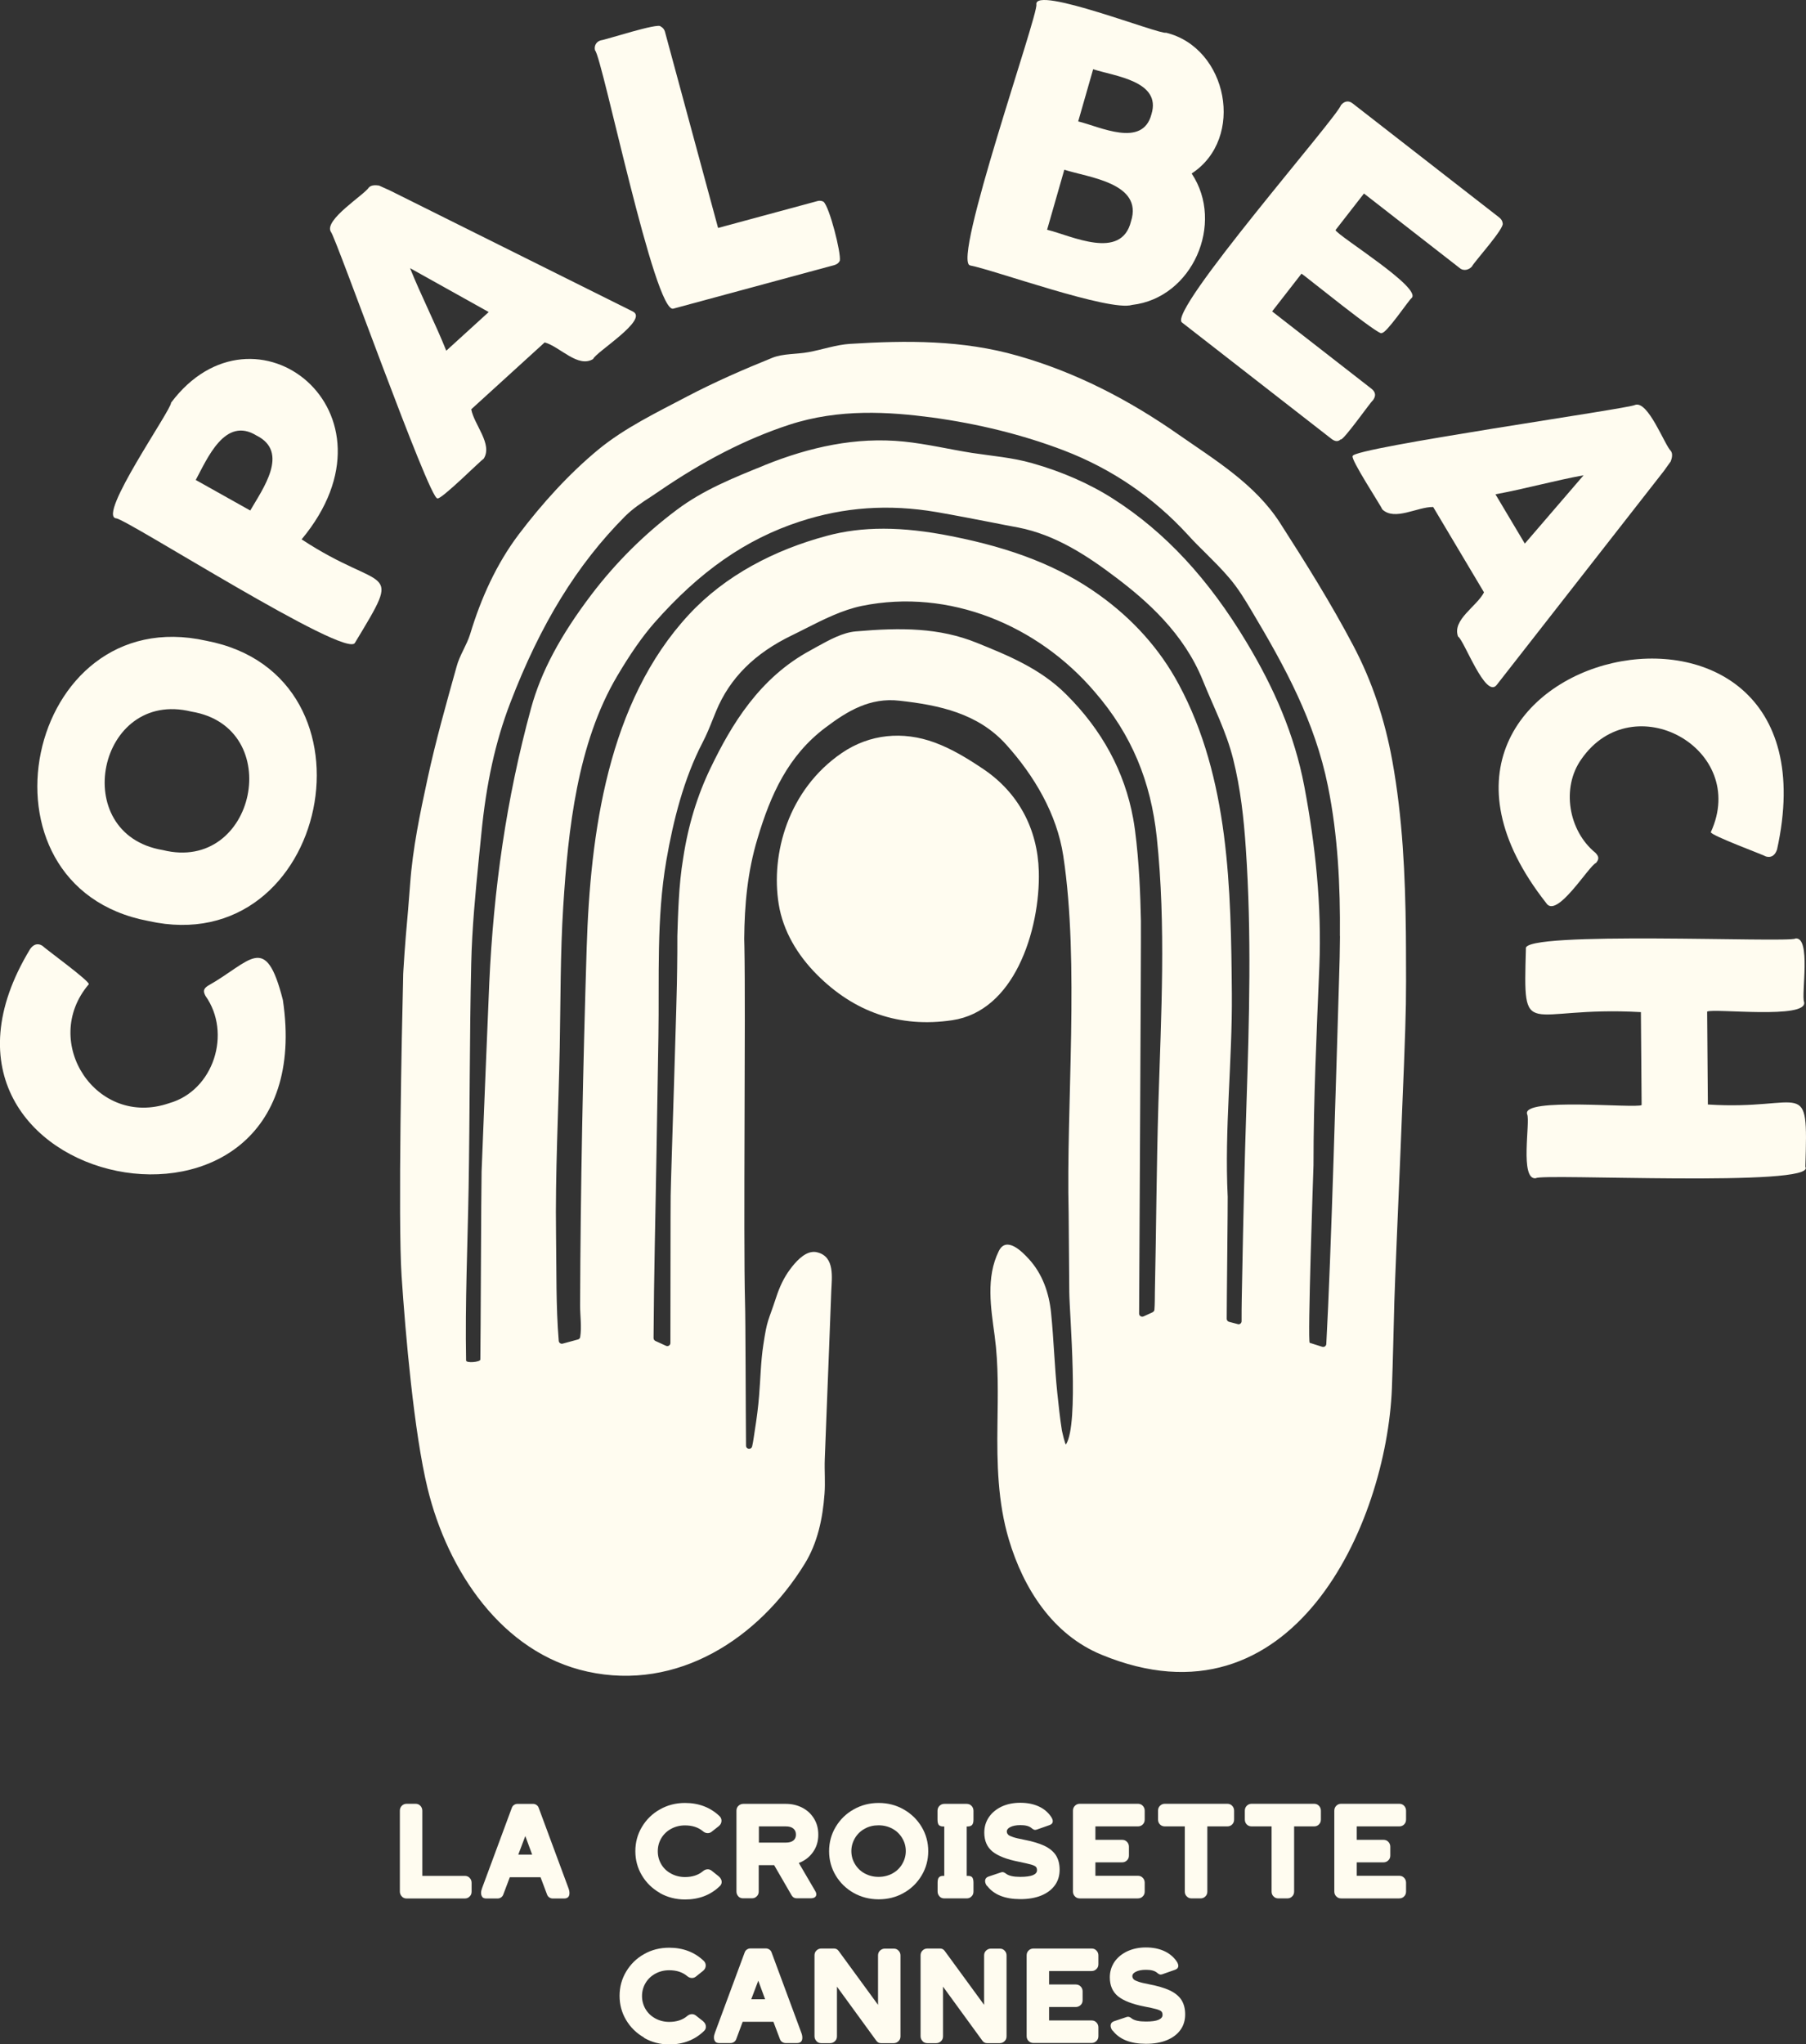
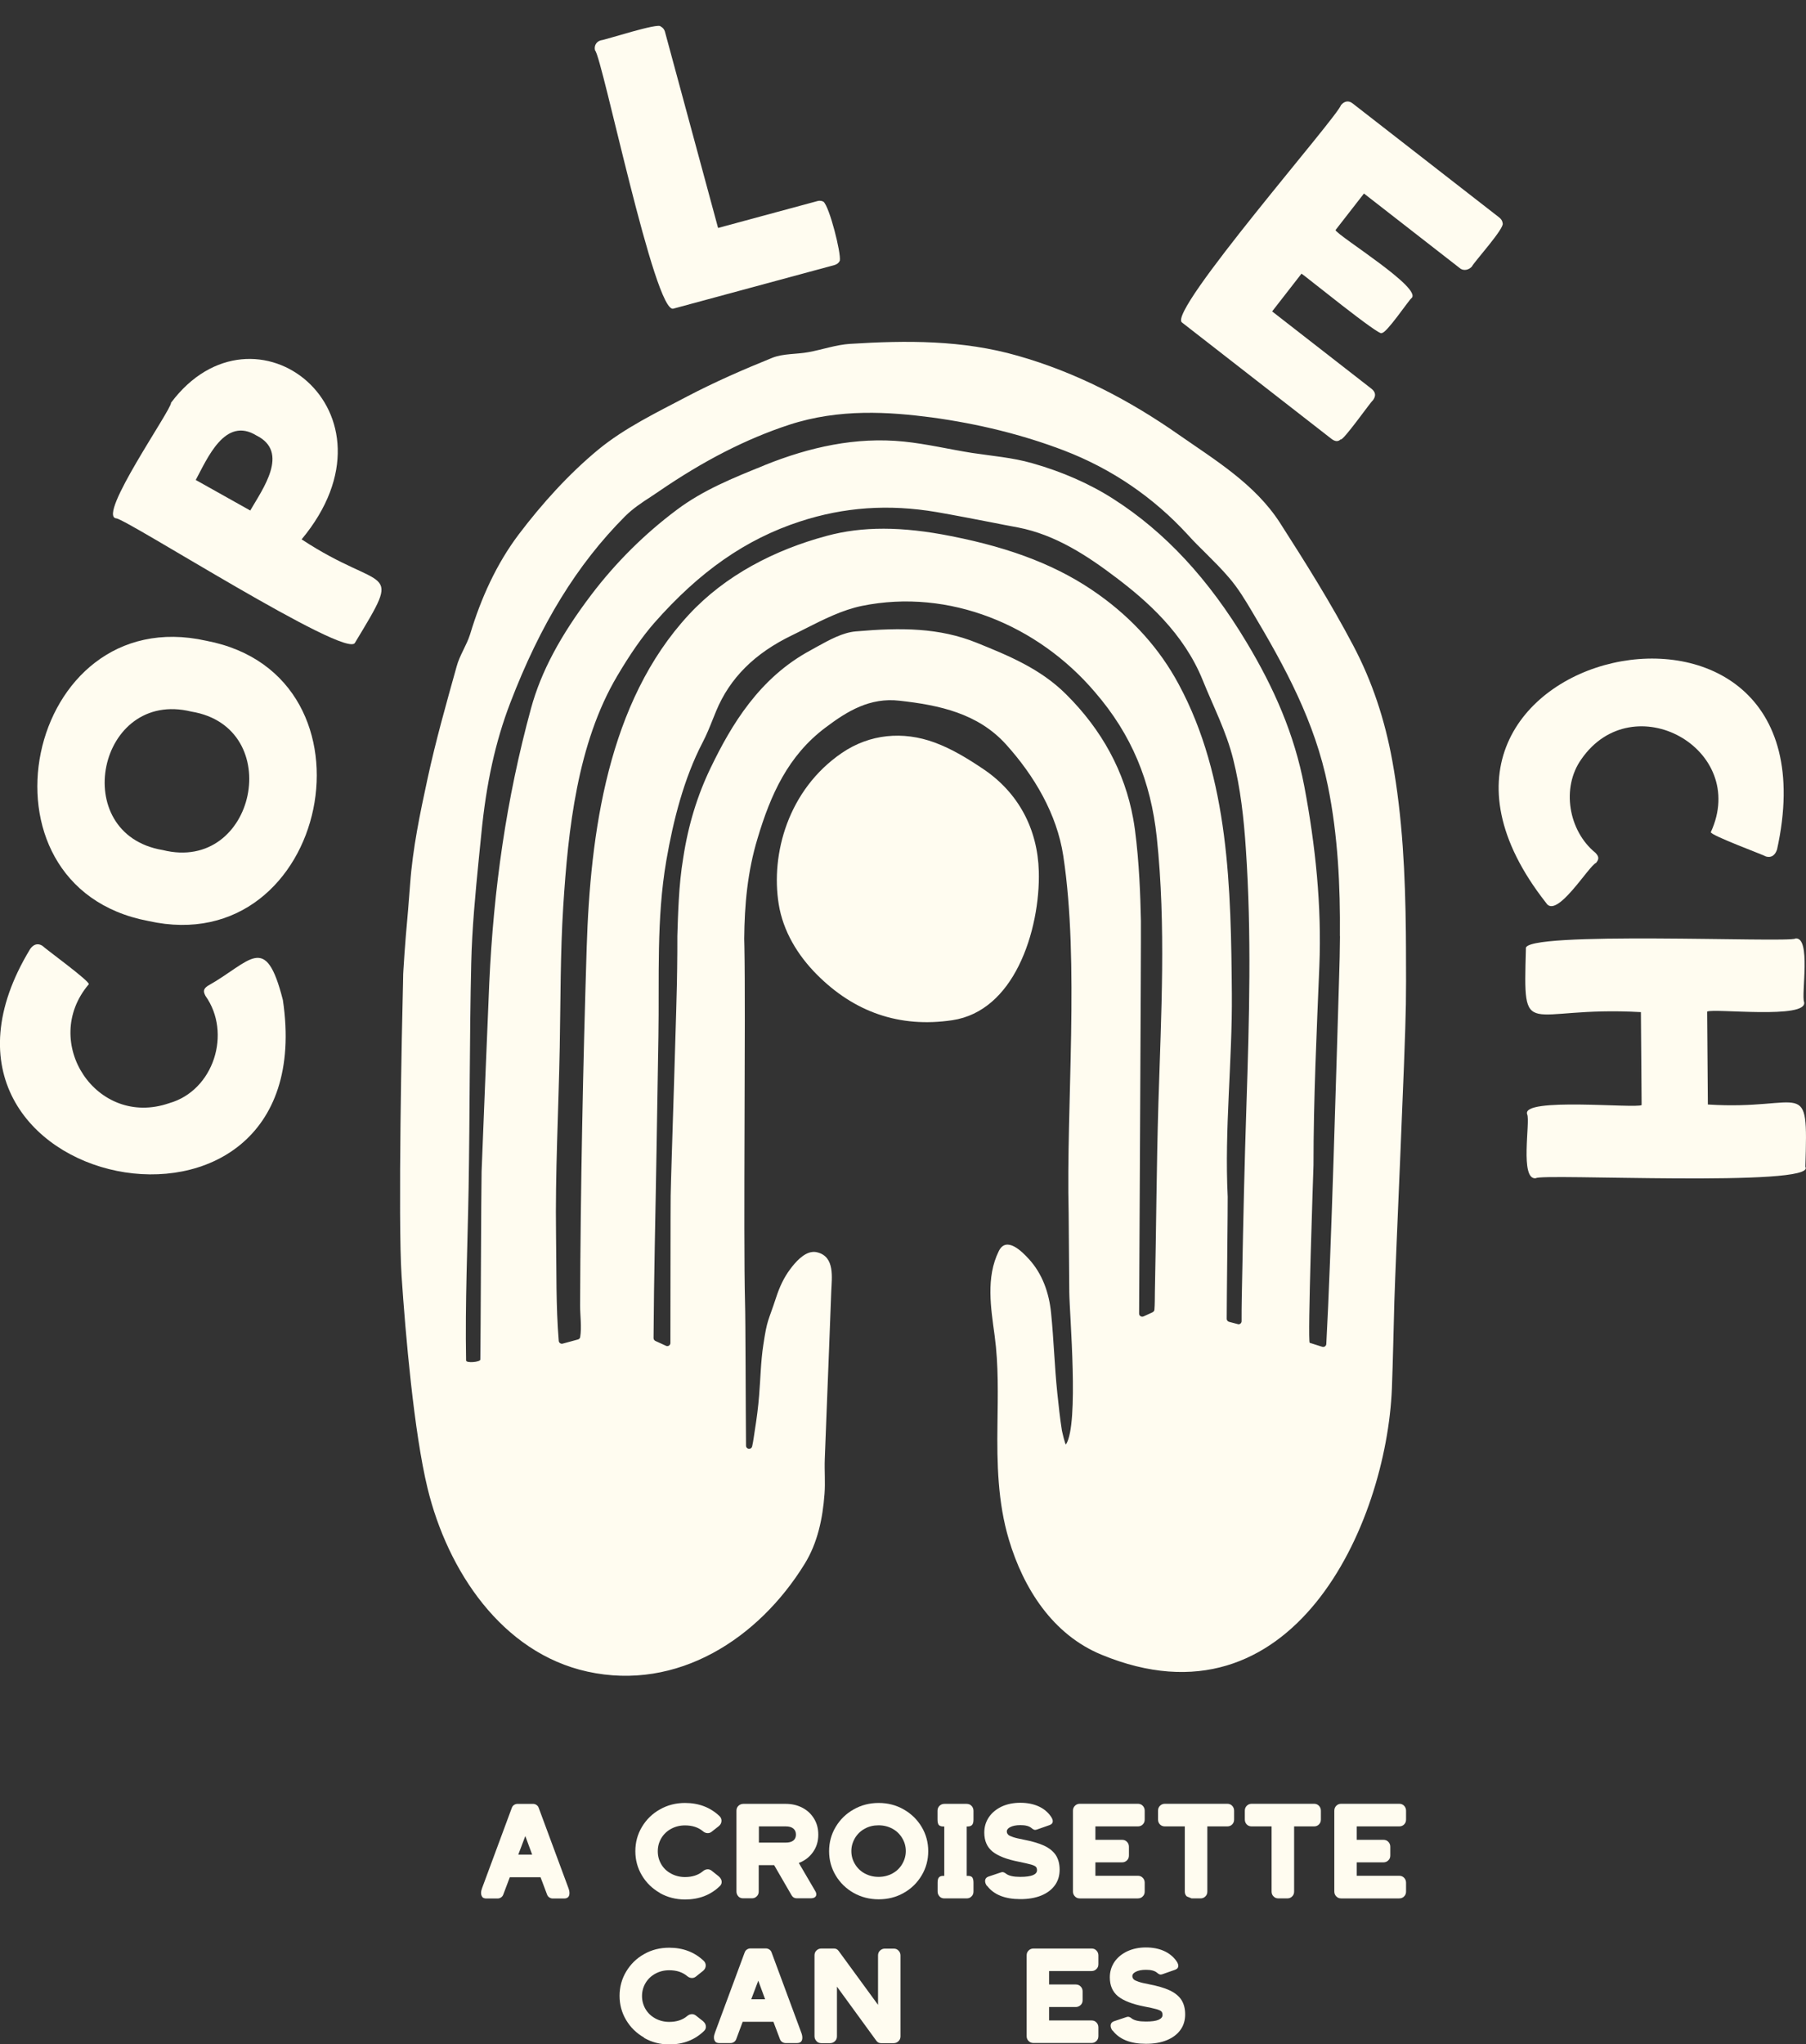
<svg xmlns="http://www.w3.org/2000/svg" id="a" viewBox="0 0 200.4 226.77">
  <rect x="0" y="0" width="200.4" height="226.77" fill="#333333" stroke="none" />
-   <path d="M44.59,210.4c-.14-.14-.22-.32-.22-.54v-8.97c0-.22.07-.4.22-.55.14-.14.32-.22.54-.22h.97c.22,0,.4.07.54.22.14.14.22.33.22.55v7.23h4.71c.22,0,.4.07.54.22.14.14.22.33.22.55v.98c0,.22-.07.4-.22.54-.14.15-.33.22-.54.22h-6.44c-.22,0-.4-.07-.54-.22" style="fill:#fffcf0; stroke-width:0px;" />
  <path d="M53.53,210.46c-.1-.11-.15-.26-.15-.45,0-.16.04-.34.12-.55l3.29-8.88c.05-.14.13-.25.25-.33.12-.08.25-.12.39-.12h1.71c.14,0,.27.04.39.12.12.08.2.19.25.33l3.29,8.88c.08.21.12.4.12.57,0,.4-.2.6-.6.6h-1.25c-.14,0-.27-.04-.39-.12-.12-.08-.2-.19-.25-.33l-.72-1.91h-3.41l-.72,1.91c-.05.14-.13.25-.25.33-.12.08-.25.12-.39.12h-1.24c-.21,0-.36-.06-.46-.16M59.05,205.76l-.76-2.06-.78,2.06h1.54Z" style="fill:#fffcf0; stroke-width:0px;" />
  <path d="M73.22,210.01c-.84-.48-1.5-1.12-1.99-1.94-.49-.82-.73-1.72-.73-2.69s.24-1.87.73-2.69c.49-.82,1.15-1.47,1.99-1.94.84-.48,1.77-.72,2.79-.72,1.53,0,2.81.49,3.83,1.46.15.15.22.32.22.51,0,.24-.1.44-.31.61l-.79.62c-.13.1-.27.15-.42.15-.2,0-.38-.07-.55-.22-.52-.43-1.18-.64-1.98-.64-.57,0-1.08.13-1.54.38-.46.25-.83.6-1.09,1.04s-.39.92-.39,1.45.13,1.01.39,1.45.62.78,1.09,1.03c.46.25.98.38,1.54.38.8,0,1.46-.21,1.98-.64.17-.15.35-.22.55-.22.15,0,.29.05.42.15l.79.63c.22.19.33.4.33.62,0,.18-.07.33-.19.45-1.02,1-2.32,1.5-3.87,1.5-1.02,0-1.95-.24-2.79-.71" style="fill:#fffcf0; stroke-width:0px;" />
  <path d="M81.94,210.4c-.14-.14-.22-.32-.22-.54v-8.97c0-.22.07-.4.22-.54.14-.14.33-.22.54-.22h4.72c.68,0,1.3.15,1.85.44.55.29.98.7,1.29,1.22.31.51.46,1.1.46,1.76,0,.73-.19,1.37-.58,1.92-.39.56-.91.96-1.58,1.22l1.82,3.11c.08.13.12.25.12.37,0,.13-.05.24-.16.32-.1.08-.27.12-.49.12h-1.52c-.25,0-.44-.11-.57-.33l-1.94-3.35h-1.71v2.92c0,.22-.07.4-.22.54-.14.15-.32.22-.54.22h-.97c-.22,0-.4-.07-.54-.22M87.19,204.43c.37,0,.65-.08.84-.23.19-.15.29-.37.29-.66s-.1-.51-.29-.67c-.19-.16-.47-.24-.84-.24h-2.98v1.8h2.98Z" style="fill:#fffcf0; stroke-width:0px;" />
  <path d="M94.72,210.01c-.84-.48-1.5-1.12-1.99-1.94-.49-.82-.73-1.72-.73-2.69s.24-1.87.73-2.69c.49-.82,1.15-1.47,1.99-1.94.84-.48,1.76-.72,2.78-.72s1.94.24,2.78.72c.84.48,1.5,1.12,1.99,1.94.49.82.73,1.72.73,2.69s-.24,1.87-.73,2.69c-.49.82-1.15,1.47-1.99,1.94-.84.48-1.77.71-2.78.71s-1.94-.24-2.78-.71M99.03,207.85c.46-.25.82-.6,1.08-1.04.26-.44.4-.92.4-1.44s-.13-1-.4-1.44c-.26-.44-.62-.79-1.08-1.04-.46-.25-.97-.38-1.54-.38s-1.08.12-1.54.38c-.46.25-.82.6-1.08,1.04-.26.44-.4.92-.4,1.44s.13,1,.4,1.44c.26.44.62.79,1.08,1.04.46.25.97.38,1.54.38s1.08-.13,1.54-.38" style="fill:#fffcf0; stroke-width:0px;" />
  <path d="M104.26,210.4c-.14-.14-.22-.32-.22-.54v-.98c0-.26.04-.45.13-.57.09-.12.25-.19.48-.19h.13v-5.48h-.11c-.24,0-.4-.06-.5-.17-.09-.11-.14-.31-.14-.59v-.98c0-.22.07-.4.22-.55.14-.14.32-.22.54-.22h2.47c.22,0,.4.07.54.22.14.14.22.33.22.55v.98c0,.27-.05.46-.15.58-.1.12-.27.18-.51.18h-.09v5.48h.15c.24,0,.4.07.48.19.08.13.12.32.12.57v.98c0,.22-.07.4-.22.54-.14.15-.32.22-.54.22h-2.47c-.22,0-.4-.07-.54-.22" style="fill:#fffcf0; stroke-width:0px;" />
  <path d="M109.52,209.25c-.14-.2-.21-.38-.21-.55,0-.25.13-.42.4-.51l1.37-.46c.08-.02.13-.03.15-.03.13,0,.27.07.42.19.31.23.83.34,1.57.34.63,0,1.1-.07,1.4-.19.3-.13.45-.31.45-.54,0-.17-.04-.3-.13-.39-.09-.09-.27-.17-.54-.25-.27-.07-.72-.18-1.36-.31-1.33-.26-2.3-.64-2.91-1.13-.61-.5-.91-1.2-.91-2.1,0-.64.17-1.2.51-1.71.34-.5.82-.89,1.42-1.18.61-.28,1.29-.42,2.06-.42s1.44.13,2.02.39c.58.26,1.04.64,1.38,1.13.14.2.21.38.21.53,0,.19-.11.33-.34.42l-1.45.51c-.08.02-.13.03-.16.03-.12,0-.26-.07-.43-.22-.26-.21-.66-.31-1.21-.31-.49,0-.87.08-1.15.23-.28.15-.4.35-.35.57.02.11.08.2.16.28.09.08.27.16.53.25.26.09.65.18,1.17.28.93.18,1.69.4,2.27.67.57.27,1,.61,1.29,1.04.28.43.43.97.43,1.63s-.18,1.26-.54,1.74c-.36.49-.86.86-1.52,1.13-.65.26-1.42.39-2.29.39-1.72,0-2.95-.49-3.7-1.48" style="fill:#fffcf0; stroke-width:0px;" />
  <path d="M119.28,210.4c-.14-.14-.22-.32-.22-.54v-8.97c0-.22.07-.4.22-.55.14-.14.32-.22.54-.22h6.44c.22,0,.4.07.54.22.14.14.22.33.22.55v.98c0,.22-.07.4-.22.55-.14.14-.32.21-.54.21h-4.71v1.49h2.96c.22,0,.4.07.54.22.14.14.22.33.22.54v.98c0,.22-.07.4-.22.54-.15.15-.33.22-.54.22h-2.96v1.49h4.71c.22,0,.4.07.54.22.14.14.22.33.22.55v.98c0,.22-.07.4-.22.54-.14.15-.32.22-.54.22h-6.44c-.22,0-.4-.07-.54-.22" style="fill:#fffcf0; stroke-width:0px;" />
-   <path d="M131.69,210.4c-.15-.14-.22-.32-.22-.54v-7.23h-2.21c-.22,0-.4-.07-.54-.21-.14-.14-.22-.33-.22-.55v-.98c0-.22.07-.4.22-.55.14-.14.32-.22.54-.22h6.92c.22,0,.4.07.54.22.14.14.22.33.22.55v.98c0,.22-.07.4-.22.55-.14.14-.32.21-.54.21h-2.21v7.23c0,.22-.07.4-.22.54-.14.15-.33.22-.54.22h-.98c-.22,0-.4-.07-.54-.22" style="fill:#fffcf0; stroke-width:0px;" />
+   <path d="M131.69,210.4c-.15-.14-.22-.32-.22-.54v-7.23h-2.21c-.22,0-.4-.07-.54-.21-.14-.14-.22-.33-.22-.55v-.98c0-.22.07-.4.22-.55.14-.14.32-.22.54-.22h6.92c.22,0,.4.07.54.22.14.14.22.33.22.55v.98c0,.22-.07.4-.22.55-.14.14-.32.21-.54.21h-2.21v7.23c0,.22-.07.4-.22.54-.14.15-.33.22-.54.22h-.98" style="fill:#fffcf0; stroke-width:0px;" />
  <path d="M141.32,210.4c-.15-.14-.22-.32-.22-.54v-7.23h-2.21c-.22,0-.4-.07-.54-.21-.14-.14-.22-.33-.22-.55v-.98c0-.22.07-.4.22-.55.14-.14.32-.22.54-.22h6.92c.22,0,.4.07.54.22.14.14.22.33.22.55v.98c0,.22-.07.4-.22.55-.14.14-.32.21-.54.21h-2.21v7.23c0,.22-.07.4-.22.54-.14.15-.33.22-.54.22h-.98c-.22,0-.4-.07-.54-.22" style="fill:#fffcf0; stroke-width:0px;" />
  <path d="M148.28,210.4c-.14-.14-.22-.32-.22-.54v-8.97c0-.22.07-.4.22-.55.14-.14.32-.22.54-.22h6.44c.22,0,.4.07.54.22.14.14.22.33.22.55v.98c0,.22-.07.4-.22.55-.14.14-.32.21-.54.21h-4.71v1.49h2.96c.22,0,.4.07.54.22.14.14.22.33.22.54v.98c0,.22-.07.4-.22.54-.15.15-.33.22-.54.22h-2.96v1.49h4.71c.22,0,.4.07.54.22.14.14.22.33.22.55v.98c0,.22-.07.4-.22.54-.14.15-.32.22-.54.22h-6.44c-.22,0-.4-.07-.54-.22" style="fill:#fffcf0; stroke-width:0px;" />
  <path d="M71.47,226.06c-.84-.48-1.5-1.12-1.99-1.94-.49-.82-.73-1.72-.73-2.69s.24-1.87.73-2.69c.49-.82,1.15-1.47,1.99-1.94.84-.48,1.77-.71,2.79-.71,1.53,0,2.81.49,3.83,1.46.15.15.22.32.22.51,0,.24-.1.44-.31.61l-.79.63c-.13.1-.27.15-.42.15-.2,0-.38-.07-.55-.22-.52-.43-1.18-.64-1.98-.64-.57,0-1.08.13-1.54.38-.46.25-.83.6-1.09,1.04s-.39.92-.39,1.44.13,1.01.39,1.45.62.78,1.09,1.04c.46.25.98.38,1.54.38.8,0,1.47-.21,1.98-.64.17-.15.35-.22.55-.22.15,0,.29.05.42.15l.79.62c.22.19.33.4.33.63,0,.18-.07.33-.19.45-1.02,1-2.32,1.51-3.87,1.51-1.02,0-1.95-.24-2.79-.72" style="fill:#fffcf0; stroke-width:0px;" />
  <path d="M79.37,226.5c-.1-.11-.15-.26-.15-.45,0-.16.04-.34.12-.55l3.29-8.88c.05-.14.13-.25.25-.33.12-.08.25-.12.39-.12h1.71c.14,0,.27.04.39.12.12.08.2.19.25.33l3.29,8.88c.08.21.12.4.12.57,0,.4-.2.6-.6.6h-1.25c-.14,0-.27-.04-.39-.12-.12-.08-.2-.19-.25-.33l-.72-1.91h-3.41l-.71,1.91c-.05.14-.13.25-.25.33-.12.08-.25.12-.39.12h-1.24c-.21,0-.36-.06-.46-.16M84.9,221.81l-.76-2.06-.78,2.06h1.54Z" style="fill:#fffcf0; stroke-width:0px;" />
  <path d="M90.6,226.45c-.14-.14-.22-.33-.22-.54v-8.97c0-.22.07-.4.22-.54.14-.14.32-.22.54-.22h1.4c.22,0,.39.09.52.27l4.37,5.98v-5.48c0-.22.07-.4.22-.54s.33-.22.54-.22h.97c.22,0,.4.07.54.22.14.14.22.32.22.54v8.97c0,.22-.07.4-.22.54-.14.14-.32.22-.54.22h-1.4c-.22,0-.39-.09-.52-.27l-4.37-6v5.51c0,.22-.07.4-.22.54-.14.14-.33.22-.54.22h-.97c-.22,0-.4-.07-.54-.22" style="fill:#fffcf0; stroke-width:0px;" />
-   <path d="M102.37,226.45c-.14-.14-.22-.33-.22-.54v-8.97c0-.22.07-.4.22-.54.14-.14.32-.22.54-.22h1.4c.22,0,.39.09.52.27l4.37,5.98v-5.48c0-.22.07-.4.22-.54s.33-.22.54-.22h.97c.22,0,.4.07.54.22.14.14.22.32.22.54v8.97c0,.22-.07.4-.22.54-.14.14-.32.22-.54.22h-1.4c-.22,0-.39-.09-.52-.27l-4.37-6v5.51c0,.22-.07.4-.22.54-.14.14-.33.22-.54.22h-.97c-.22,0-.4-.07-.54-.22" style="fill:#fffcf0; stroke-width:0px;" />
  <path d="M114.14,226.45c-.14-.14-.22-.33-.22-.54v-8.97c0-.22.07-.4.22-.54.14-.14.32-.22.54-.22h6.44c.22,0,.4.07.54.22.14.14.22.32.22.54v.98c0,.22-.07.4-.22.54-.14.14-.32.22-.54.22h-4.71v1.49h2.96c.22,0,.4.07.54.22.14.14.22.32.22.54v.98c0,.22-.07.4-.22.54-.15.14-.33.22-.54.22h-2.96v1.49h4.71c.22,0,.4.07.54.22.14.14.22.33.22.54v.98c0,.22-.07.4-.22.54-.14.14-.32.22-.54.22h-6.44c-.22,0-.4-.07-.54-.22" style="fill:#fffcf0; stroke-width:0px;" />
  <path d="M123.45,225.3c-.14-.2-.21-.38-.21-.55,0-.25.13-.42.4-.51l1.37-.46c.08-.02.13-.03.15-.03.13,0,.27.06.42.19.31.23.83.34,1.57.34.63,0,1.1-.06,1.4-.19.3-.13.45-.31.45-.54,0-.17-.04-.3-.13-.39-.09-.09-.27-.17-.54-.25-.27-.07-.72-.18-1.36-.3-1.33-.26-2.3-.64-2.91-1.13-.61-.5-.91-1.2-.91-2.1,0-.63.17-1.2.51-1.71.34-.5.82-.89,1.42-1.18.61-.28,1.29-.43,2.06-.43s1.44.13,2.02.39c.58.26,1.04.64,1.38,1.12.14.2.21.38.21.54,0,.19-.11.33-.34.42l-1.45.51c-.08.02-.13.03-.16.03-.12,0-.26-.07-.43-.22-.26-.21-.66-.31-1.21-.31-.49,0-.87.08-1.15.23-.28.15-.4.34-.35.57.02.11.08.2.16.28.09.08.27.16.53.25.26.09.65.18,1.17.28.93.18,1.69.4,2.27.67.57.27,1,.61,1.29,1.04.28.43.43.97.43,1.63s-.18,1.26-.54,1.74c-.36.49-.86.86-1.52,1.13-.65.26-1.42.39-2.29.39-1.72,0-2.95-.49-3.7-1.48" style="fill:#fffcf0; stroke-width:0px;" />
  <path d="M156.01,104.98c0-.49,0-.99-.01-1.48-.07-6.45-.36-12.77-1.51-19.12-.82-4.49-2.2-8.73-4.34-12.78-2.46-4.67-5.28-9.17-8.13-13.61-2.78-4.3-7.19-6.95-11.25-9.78-5.43-3.8-11.33-6.89-17.84-8.74-6.14-1.76-12.36-1.71-18.6-1.32-1.56.1-3.08.64-4.62.92-1.34.25-2.8.14-4.02.63-3.19,1.29-6.38,2.68-9.43,4.28-3.38,1.78-6.94,3.49-9.87,5.9-3.28,2.71-6.24,5.99-8.83,9.41-2.46,3.26-4.19,7.07-5.39,11.06-.38,1.23-1.17,2.35-1.5,3.59-1.15,4.12-2.32,8.25-3.22,12.41-.84,3.88-1.66,7.79-1.94,11.72-.14,1.93-.31,3.86-.48,5.79-.1,1.28-.2,2.56-.27,3.83-.01.12-.02.26-.02.38-.01.34-.02.66-.02,1-.12,4.48-.57,26.32-.16,32.49.43,6.43,1.37,17.32,2.88,23.55,2.22,9.15,8.24,18.26,17.75,20.35,9.99,2.19,18.99-3.66,24.1-11.96,1.44-2.33,2-5.05,2.2-7.75.1-1.31-.02-2.58.03-3.88.06-1.56.12-3.12.18-4.68.1-2.46.19-4.93.29-7.39.08-2.19.17-4.38.25-6.57.06-1.49.41-3.78-1.52-4.28-.18-.05-.38-.07-.56-.05-1,.09-1.92,1.16-2.48,1.91-.7.93-1.19,2-1.55,3.11-.92,2.81-.99,2.36-1.43,5.29-.29,1.87-.31,3.77-.47,5.65-.1,1.25-.26,2.5-.46,3.74-.1.61-.17,1.26-.31,1.87-.1.4-.68.33-.68-.08-.04-3.95-.05-14.11-.11-15.88-.2-7.42.08-32.05-.07-39.48-.01-.28-.02-.57-.02-.85v-.04c.03-3.72.36-7.43,1.48-11.12,1.44-4.83,3.38-9.18,7.54-12.3,2.45-1.85,4.94-3.35,8.2-2.98,4.44.49,8.73,1.41,11.84,4.86,3.12,3.46,5.63,7.7,6.34,12.33,1.82,11.93.31,27.68.6,39.65.02,2.92.05,5.84.07,8.76.02,2.5,1.1,14.62-.36,16.9-.09.14-.43-1.4-.46-1.54-.22-1.38-.36-2.77-.51-4.16-.31-2.96-.39-5.93-.69-8.88-.22-2.2-.95-4.32-2.46-5.97-.75-.83-2.5-2.59-3.34-.89-1.45,2.93-.88,6.3-.46,9.4.44,3.28.35,6.54.31,9.85-.06,4.29.03,8.63,1.27,12.77,1.62,5.42,4.86,10.53,10.27,12.76,21.18,8.76,31.62-14.43,32.23-29.55.12-3.19.18-6.39.27-9.6.16-5.27,1.21-27.74,1.28-33,.01-.86.02-1.74.02-2.6,0-1.3,0-2.59-.01-3.88M127.9,145.59l-1.01.46c-.23.1-.49-.06-.49-.31.02-5.26.23-41.34.2-43.58-.06-2.77-.18-6.42-.66-10.08-.06-.43-.12-.84-.2-1.27-.94-5.18-3.45-9.82-7.45-13.79-2.87-2.86-6.46-4.31-9.92-5.71-4.14-1.67-8.35-1.7-13.39-1.26-1.47.12-2.94.94-4.36,1.72-.22.12-.46.25-.68.38-5.69,3.06-8.79,8.29-11.07,13.01-1.48,3.06-2.5,6.36-3.06,10.04-.25,1.49-.4,3.05-.49,4.66-.08,1.35-.12,2.67-.16,3.99v.17c.01,1.08-.01,2.18-.02,3.28v.1c0,2.86-.68,22.67-.72,25.25-.02.62-.02,13.49-.03,16.35,0,.25-.26.42-.49.31l-1.18-.54c-.12-.06-.2-.18-.2-.32.04-6.92.22-13.85.33-20.77.07-4.22.14-8.45.21-12.67.11-6.53-.24-13.07.88-19.55.76-4.4,1.94-9.08,4.01-13.06.44-.84.81-1.75,1.15-2.61.12-.3.24-.6.37-.91,1.51-3.64,4.26-6.4,8.44-8.41.48-.24.96-.47,1.44-.72,2.02-1.02,4.1-2.08,6.3-2.53,9.67-1.97,19.53,2.14,25.85,9.57,4.08,4.72,6.2,9.91,6.86,16.11,1.04,9.8.48,19.67.18,29.49-.21,6.98-.24,13.97-.39,20.96-.01.65,0,1.3-.05,1.94,0,.13-.09.24-.2.29M137.37,146.91l-.99-.26c-.15-.04-.26-.18-.26-.33,0-1.92.13-13.13.11-13.55-.37-7.49.52-15.04.46-22.53-.1-11.57-.28-23.9-5.9-34.33-2.08-3.88-5.08-7.24-8.9-9.96-4.29-3.07-9.48-5.12-16.35-6.47-5.47-1.09-9.86-1.1-13.83-.02-5.72,1.54-11.2,4.34-15.26,8.72-9.02,9.71-10.95,24.27-11.35,36.97-.41,13.24-.68,26.45-.73,39.69,0,1.08.19,2.4.01,3.5-.02.13-.12.24-.25.27l-1.69.46c-.21.06-.42-.09-.44-.3-.32-3.87-.24-7.8-.3-11.69-.1-6.96.28-13.91.41-20.87.1-5.22.06-10.45.39-15.66.54-8.5,1.56-18.07,5.98-25.54,1.45-2.45,2.76-4.34,4.12-5.9,5.02-5.7,10.15-9.29,16.16-11.25,4.89-1.6,9.84-1.95,15.15-1.05,2.02.35,4.07.75,6.04,1.13,1.01.2,2.01.4,3.01.58,4.19.81,7.74,3.17,10.94,5.6,3.34,2.53,7.45,6.12,9.56,11.35,1.18,2.93,2.61,5.66,3.38,8.76.81,3.24,1.18,6.57,1.4,9.89.65,9.48.38,18.99.07,28.48-.21,6.29-.35,12.58-.47,18.87-.03,1.7-.08,3.4-.07,5.11,0,.23-.21.39-.43.33M148.69,103.86c-.01,1.56-.05,3.12-.1,4.68-.29,9.38-.88,30.83-1.42,40.57-.01.22-.23.38-.45.31l-1.39-.44c-.26-.08.4-19.06.42-19.71,0-7.34.35-14.74.65-22.08.27-6.69-.43-13.39-1.67-19.95-1.1-5.79-3.37-10.93-6.4-15.97-4.22-7.04-9.05-12.24-14.75-15.89-2.57-1.66-5.7-3.05-9.08-4-2.19-.62-4.4-.79-6.64-1.13-2.53-.4-5.02-1-7.57-1.26-5.33-.54-10.47.62-15.4,2.6l-.2.09c-3.28,1.32-6.68,2.69-9.6,4.89-3.57,2.67-6.76,5.84-9.47,9.41-3.46,4.56-5.59,8.57-6.69,12.59-2.76,10.1-4.16,20.08-4.64,30.51-.06,1.23-.81,19.67-.85,20.89-.05,2-.1,18.86-.14,20.87-.01.28-1.57.42-1.58.1-.12-6.39.17-12.8.28-19.19.14-8.29.1-16.59.29-24.88.09-3.88.46-7.73.84-11.58.09-.93.19-1.85.28-2.78.55-5.64,1.57-10.24,3.2-14.5,3.36-8.77,7.41-15.36,12.73-20.71.85-.85,1.87-1.54,2.87-2.18.28-.19.56-.38.85-.57,5.01-3.44,9.75-5.86,14.5-7.42,5.59-1.83,11.14-1.43,15.81-.82,5.21.71,10.14,1.93,14.67,3.66,5.3,2.03,9.95,5.19,13.8,9.4.64.71,1.33,1.39,2.01,2.06.84.84,1.71,1.7,2.5,2.63,1.02,1.17,1.84,2.54,2.57,3.77,3.69,6.19,6.99,12.24,8.43,19.38,1.11,5.47,1.38,11.07,1.33,16.65" style="fill:#fffcf0; stroke-width:0px;" />
  <path d="M113.03,107.17c-1.54,3.08-3.94,5.51-7.37,6.02-5.86.87-10.88-.91-15.02-5.07-2.15-2.16-3.75-4.83-4.23-7.8-.9-5.56,1.03-12.69,7-16.78,3.11-2.12,6.79-2.45,10.3-1.16,1.93.71,3.7,1.8,5.41,2.95,3.89,2.62,6.02,6.64,6.15,11.34.09,3.18-.59,7.21-2.24,10.5" style="fill:#fffcf0; stroke-width:0px;" />
  <path d="M3.34,105.3c.32-.47.79-.72,1.35-.38.21.25,5.36,3.99,5.16,4.28-5.43,6.39.86,15.99,8.93,13.19,4.94-1.4,6.95-7.78,4.02-11.9-.27-.51-.23-.78.25-1.11,4.78-2.67,6.4-6.07,8.34,1.57,4.63,31.18-44.38,21.26-28.05-5.65" style="fill:#fffcf0; stroke-width:0px;" />
  <path d="M16.46,102.18c-20.27-3.83-13.69-35.59,6.43-31.09,20.18,3.84,13.63,35.59-6.43,31.09M18.06,94.31c10.34,2.58,13.69-13.63,3.18-15.36-10.38-2.56-13.73,13.6-3.18,15.36" style="fill:#fffcf0; stroke-width:0px;" />
  <path d="M12.89,57.51c-2.15-.26,6.19-12.13,6.09-12.83,9.22-12.3,26.28.98,14.49,15.16,9.22,6.07,11.34,2.5,5.92,11.47-.85,1.91-25.4-13.78-26.5-13.8M28.46,48.32c-3.5-2.16-5.45,2.55-6.74,4.93l6.05,3.39c1.35-2.35,4.4-6.48.69-8.32" style="fill:#fffcf0; stroke-width:0px;" />
-   <path d="M36.72,25.73c-.83-1.31,3.7-4.11,4.21-4.93.28-.3.81-.26,1.13-.21l1.18.53,26.98,13.44c1.82.89-4.16,4.54-4.4,5.27-1.69,1.04-3.68-1.37-5.38-1.84l-8.15,7.42c.32,1.72,2.4,3.86,1.39,5.47-.32.19-4.81,4.66-5.15,4.41-.9.13-11.34-29.18-11.81-29.56M45.5,29.75c1.21,3.01,2.82,6.16,4.02,9.16l4.71-4.29-8.73-4.87Z" style="fill:#fffcf0; stroke-width:0px;" />
  <path d="M66.03,5.6c-.14-.5.13-1,.66-1.13.39-.01,6.42-1.99,6.62-1.53.23.11.39.3.47.56l5.9,21.79,11.02-2.98c.24-.07.47-.04.68.07.67.59,1.96,5.68,1.81,6.54-.1.23-.29.39-.57.48l-17.89,4.84c-2.05.76-7.89-27.84-8.7-28.65" style="fill:#fffcf0; stroke-width:0px;" />
-   <path d="M115,.5c-.27-2.16,13.74,3.39,14.39,3.13,6.85,1.68,8.81,11.73,2.84,15.62,3.7,5.54.09,13.81-6.61,14.58-2.49.77-15.38-3.9-17.97-4.38-2.08-.38,7.6-27.89,7.35-28.96M125.5,24.56c1.37-4.27-4.75-4.87-7.4-5.73l-1.91,6.66c2.71.66,8.23,3.45,9.31-.93M127.77,12.67c1.14-3.7-4.14-4.22-6.47-4.99l-1.66,5.79c2.4.58,7.15,2.98,8.13-.8" style="fill:#fffcf0; stroke-width:0px;" />
  <path d="M148.8,11.67c.35-.45.85-.56,1.3-.19l16.25,12.64c.24.19.37.4.39.65.24.54-3.18,4.31-3.4,4.78-.31.39-.94.57-1.38.18l-10.61-8.26-3.16,4.06c.31.69,9.82,6.52,8.41,7.57-.32.27-2.8,3.95-3.28,3.84-.03.56-8.74-6.53-8.9-6.58l-3.26,4.19,11.01,8.57c.49.38.54.82.15,1.32-.18.08-3.33,4.57-3.56,4.31-.28.27-.62.25-1.03-.07l-16.56-12.89c-1.8-1.09,17.47-23.07,17.62-24.13" style="fill:#fffcf0; stroke-width:0px;" />
-   <path d="M181.42,44.93c1.45-.55,3.29,4.45,3.99,5.11.24.33.1.84-.02,1.15l-.75,1.05-18.56,23.75c-1.24,1.6-3.62-4.98-4.29-5.37-.68-1.86,2.08-3.33,2.88-4.9l-5.64-9.47c-1.75-.03-4.26,1.58-5.64.27-.12-.35-3.6-5.65-3.29-5.93.06-.91,30.85-5.28,31.32-5.66M175.72,52.73c-3.19.58-6.6,1.53-9.78,2.11l3.26,5.47,6.52-7.58Z" style="fill:#fffcf0; stroke-width:0px;" />
  <path d="M197.17,94.29c-.19.54-.56.91-1.2.74-.27-.18-6.24-2.38-6.13-2.71,4.25-9.24-8.64-16.35-14.36-8.1-2.26,3.16-1.44,7.96,1.55,10.39.4.42.43.69.07,1.13-.79.29-4.4,6.33-5.55,4.42-22.15-28.18,33.36-40.79,25.63-5.88" style="fill:#fffcf0; stroke-width:0px;" />
  <path d="M199.22,104.12c1.78-.22.63,6.26.97,7.05.45,1.94-10.02.68-10.76,1.06l.08,10.31c10.84.7,11.13-3.39,10.82,6.91,1.42,2.3-29.61.71-29.9,1.27-1.83.25-.6-6.28-.97-7.09-.71-1.93,12.09-.62,12.7-1.03l-.08-10.31c-12.96-.73-13.06,3.56-12.76-7.04-.53-2.01,29.18-.63,29.9-1.12" style="fill:#fffcf0; stroke-width:0px;" />
</svg>